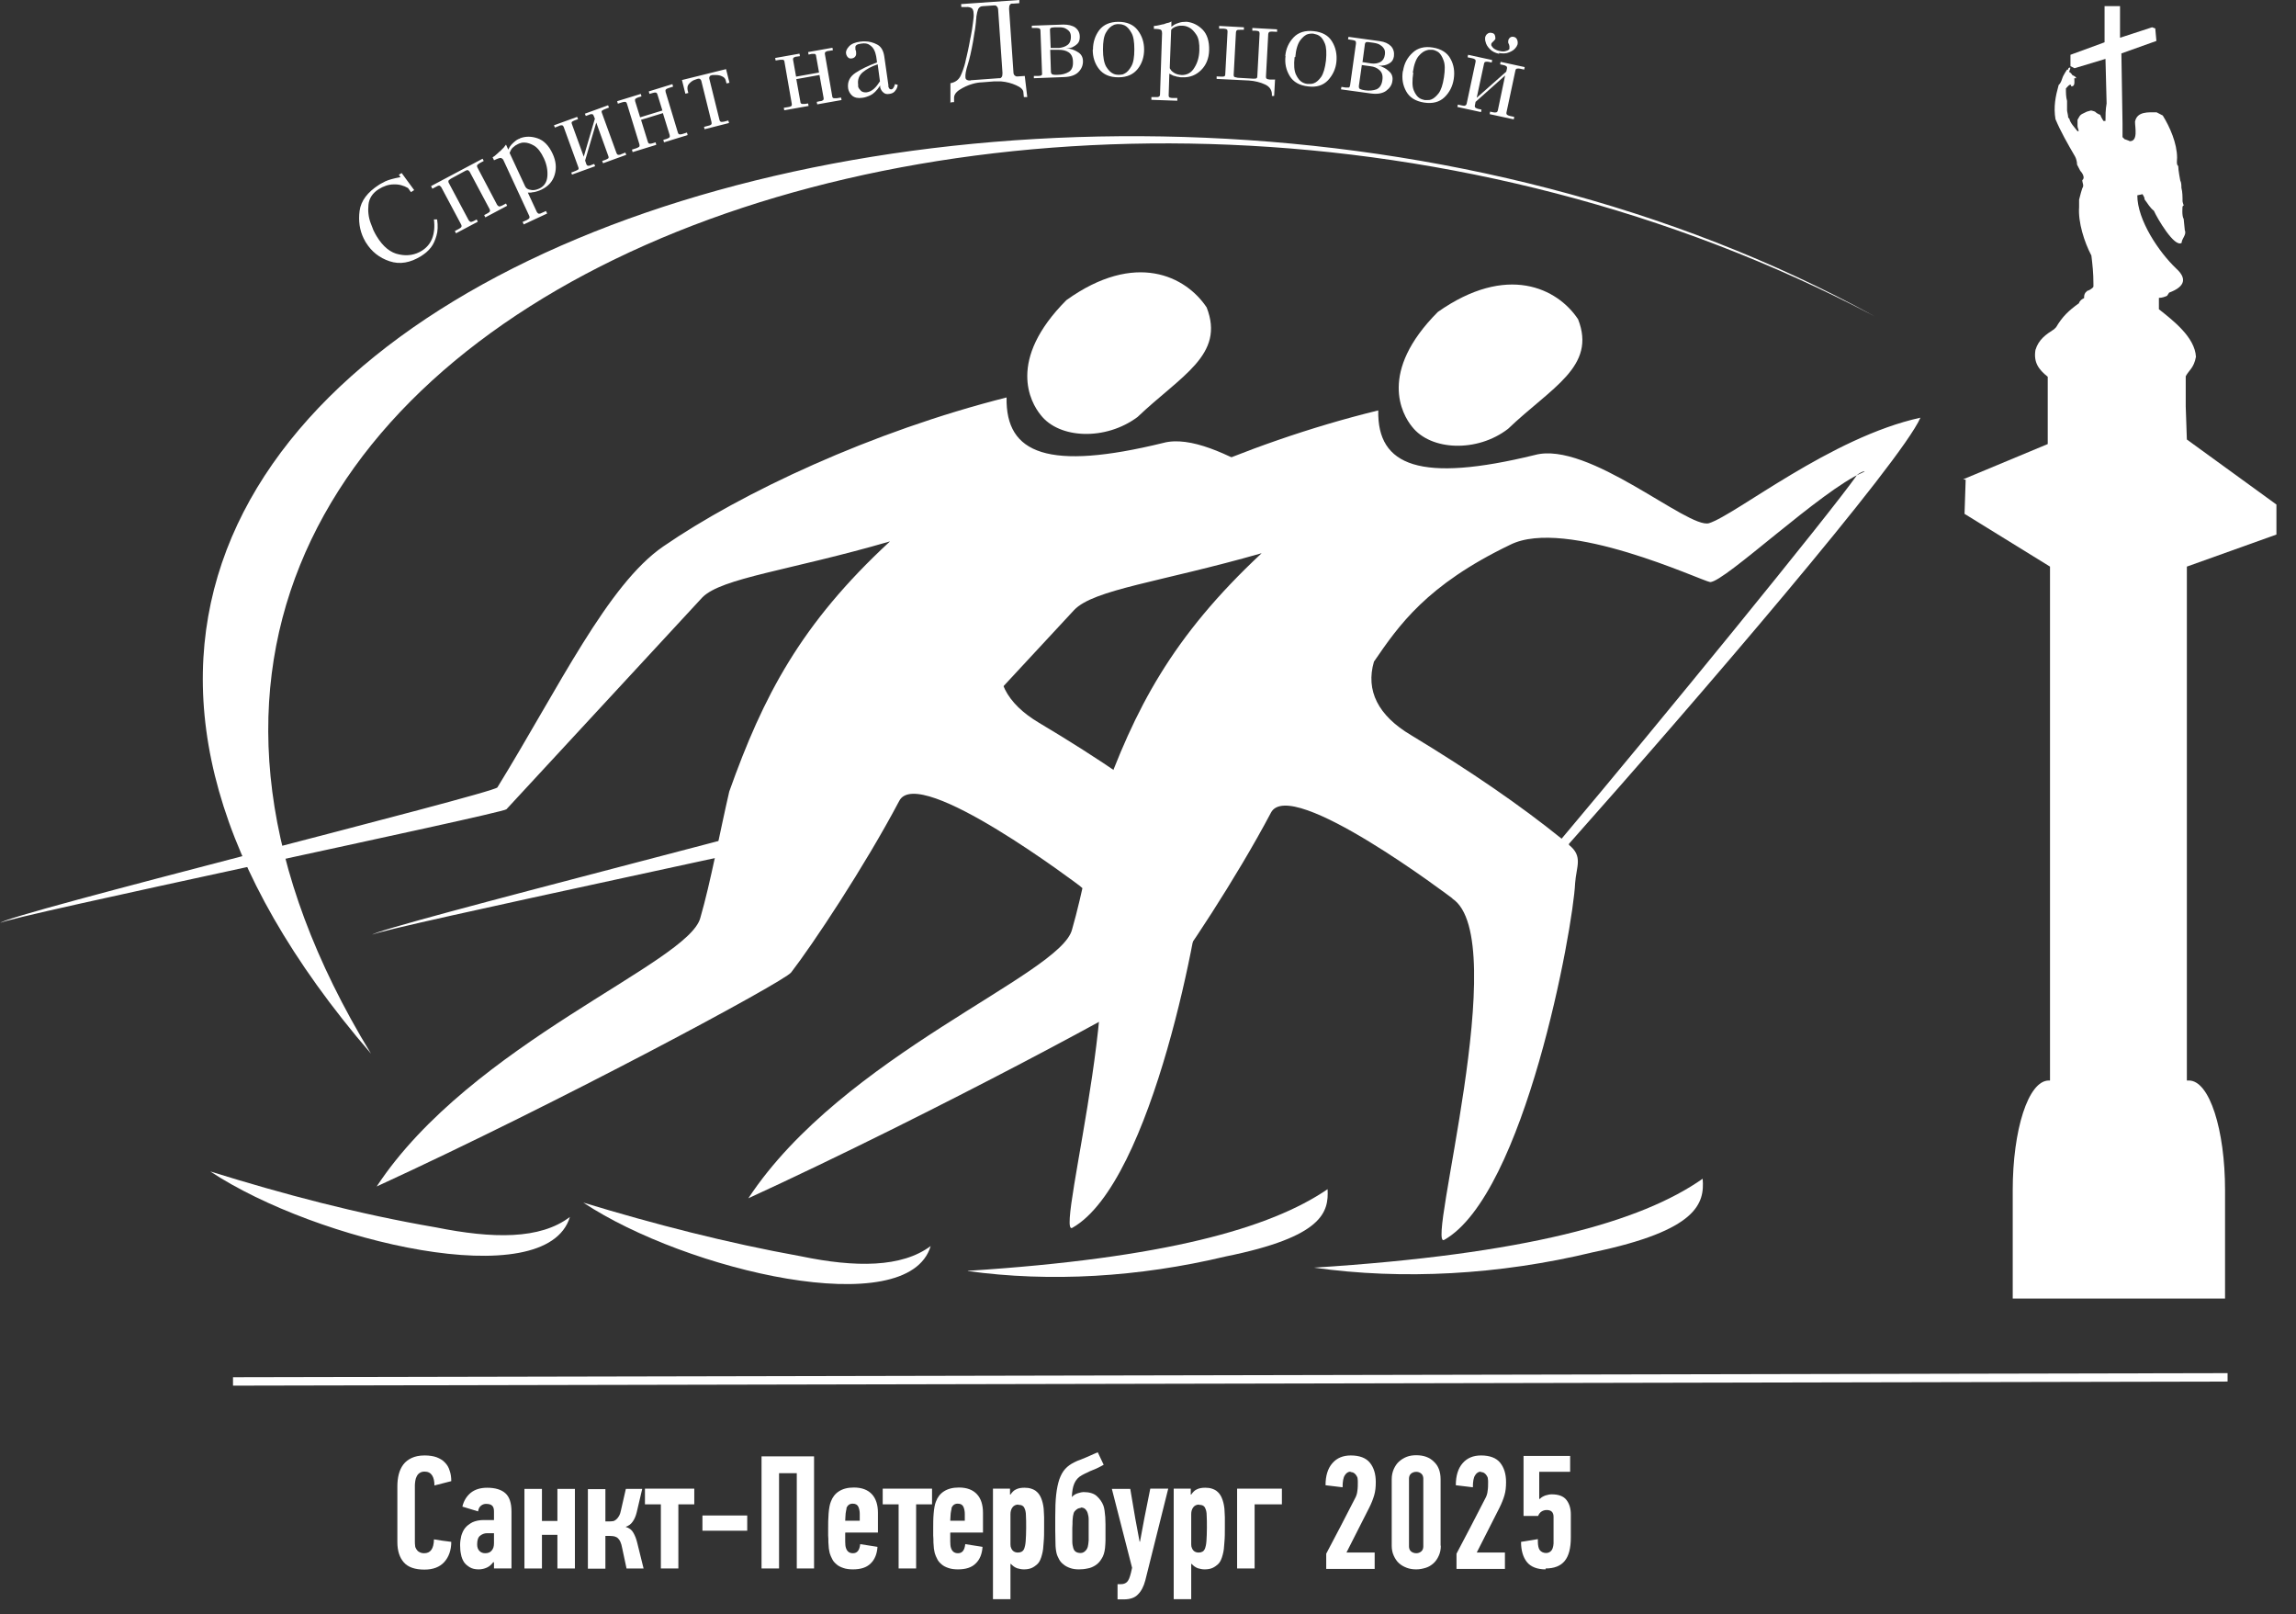
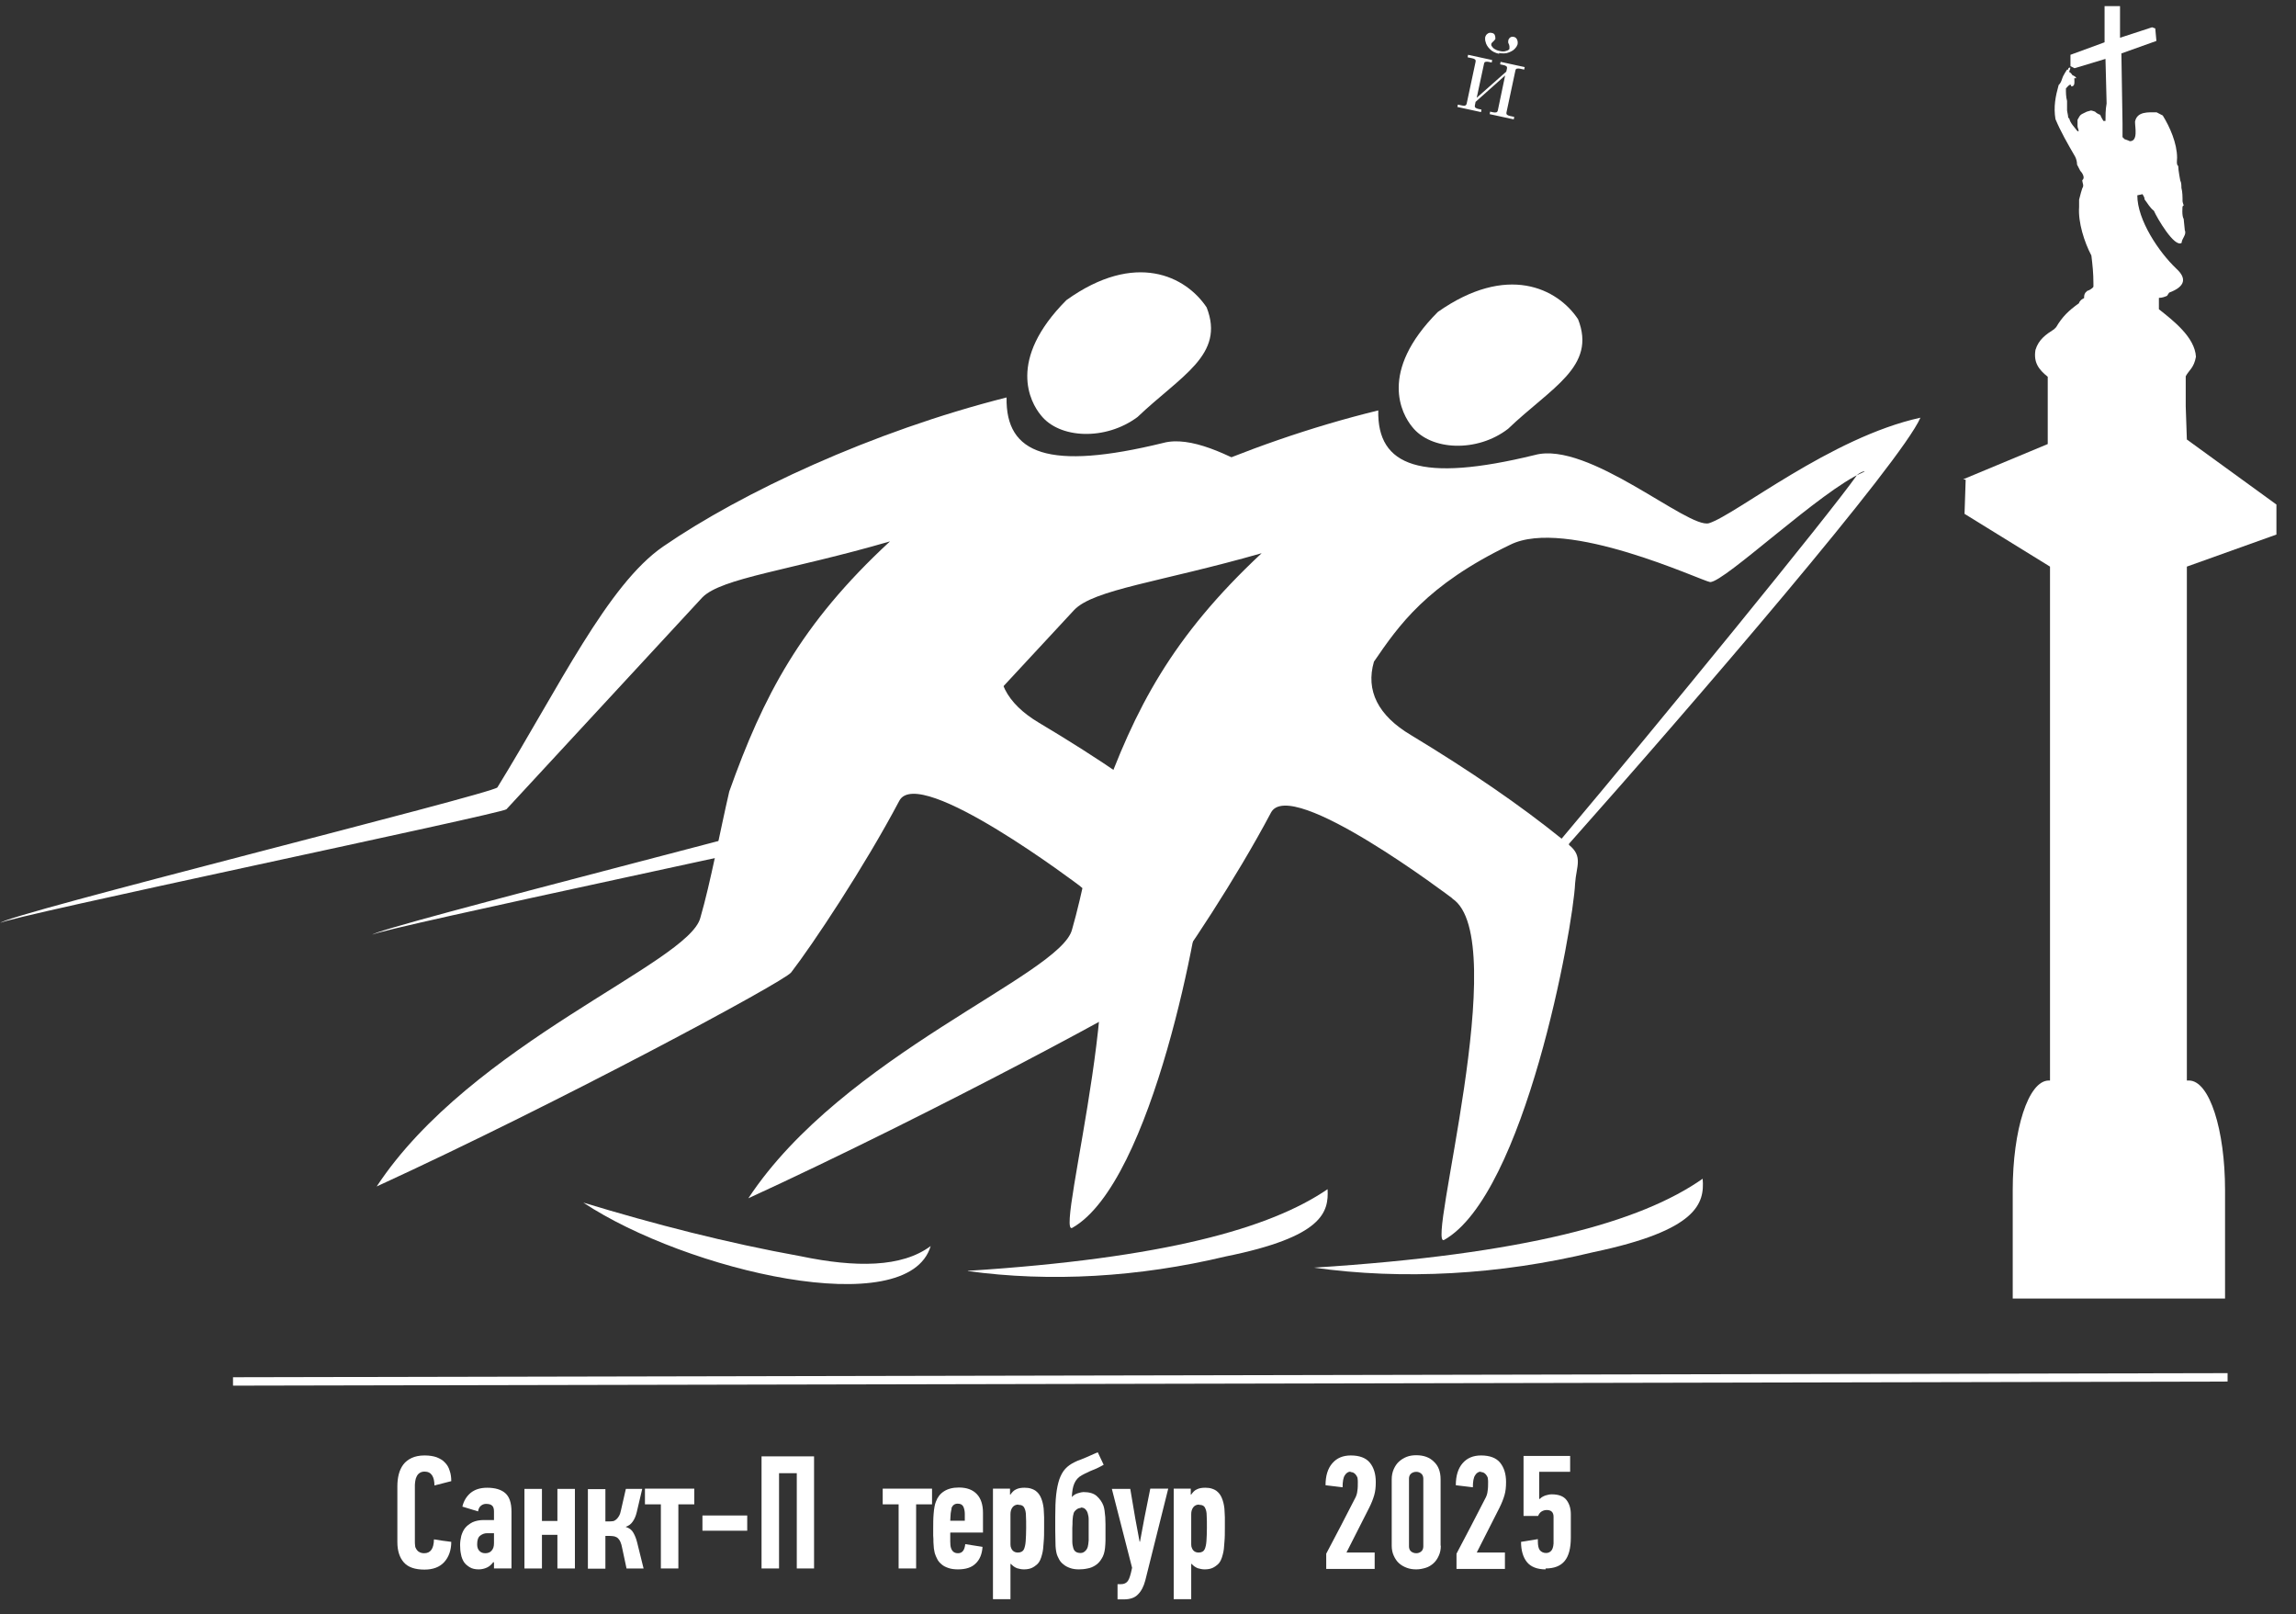
<svg xmlns="http://www.w3.org/2000/svg" width="101" height="71" viewBox="0 0 101 71" fill="none">
  <rect x="0" y="0" width="101" height="71" fill="#333333" stroke="none" />
  <g clip-path="url(#clip0_6068_1527)">
    <path fill-rule="evenodd" clip-rule="evenodd" d="M52.33 36.34C50.559 34.88 48.38 33.38 45.709 31.79C44.26 30.93 43.709 29.83 44.08 28.56C45.169 26.97 46.389 25.19 50.069 23.38C52.52 22.2 58.499 25.02 58.87 25.02C59.499 25.07 60.459 23.43 62.23 22.66C62.55 22.52 63.139 22.93 62.999 23.07C61.819 24.75 56.52 31.39 52.34 36.35M47.529 38.99C50.2 40.76 46.349 54.45 47.169 54C50.709 52 52.84 40.31 52.929 38.31C52.98 37.58 53.289 37.13 52.66 36.58C58.279 30.21 63.809 24.12 64.629 22.21C60.69 23.07 60.01 22.12 58.83 22.48C57.919 22.75 53.529 18.84 51.169 19.48C46.139 20.71 44.23 19.98 44.279 17.48C38.34 18.98 32.63 21.66 29.18 24.03C26.73 25.71 24.599 30.21 21.88 34.63C21.7 34.9 0.07 40.27 0.02 40.59C0.16 40.36 22.149 35.77 22.279 35.59L30.899 26.27C31.759 25.41 34.749 25.09 39.15 23.81C35.209 27.45 33.569 30.63 32.08 34.81C31.669 36.58 31.259 38.81 30.809 40.36C30.309 42.36 20.739 45.86 16.57 52.18C24.689 48.45 34.48 43.18 34.8 42.77C35.749 41.54 38.02 38.13 39.559 35.22C40.419 33.58 47.539 38.99 47.539 38.99M46.91 13.2C49.95 11.02 52.169 12.15 53.08 13.52C53.9 15.61 51.95 16.52 50.039 18.34C48.63 19.39 46.59 19.3 45.779 18.25C45.33 17.7 44.279 15.84 46.91 13.2Z" fill="white" />
-     <path fill-rule="evenodd" clip-rule="evenodd" d="M16.32 46.34C-3.54 13.78 46.34 -5.14 82.48 13.92C46.52 -5.87 -11.74 13.78 16.32 46.34Z" fill="white" />
    <path fill-rule="evenodd" clip-rule="evenodd" d="M68.689 36.88C66.879 35.42 64.699 33.92 62.069 32.33C60.619 31.47 60.069 30.37 60.439 29.1C61.529 27.51 62.749 25.73 66.429 23.96C68.879 22.73 74.859 25.55 75.229 25.6C75.869 25.6 80.129 21.55 81.939 20.78C82.209 20.64 81.759 20.78 81.669 20.92C80.489 22.6 72.869 31.93 68.699 36.88M63.889 39.52C66.559 41.29 62.709 54.98 63.529 54.53C67.069 52.53 69.199 40.84 69.289 38.84C69.339 38.11 69.649 37.66 69.019 37.16V37.11C74.639 30.79 83.619 20.33 84.479 18.37C80.539 19.23 76.359 22.64 75.179 23.01C74.269 23.28 69.869 19.37 67.519 20.01C62.489 21.24 60.579 20.51 60.629 18.05C54.639 19.51 48.979 22.19 45.529 24.55C43.079 26.23 40.899 30.73 38.229 35.15C38.049 35.42 16.419 40.83 16.379 41.11C16.519 40.88 38.509 36.29 38.639 36.11L47.249 26.83C48.109 25.92 51.059 25.6 55.499 24.33C51.559 28.01 49.919 31.15 48.429 35.33C48.019 37.1 47.609 39.33 47.159 40.88C46.659 42.88 37.089 46.38 32.919 52.7C41.039 48.97 50.829 43.7 51.149 43.29C52.099 42.06 54.369 38.65 55.909 35.74C56.769 34.1 63.889 39.51 63.889 39.51M63.249 13.72C66.289 11.58 68.509 12.67 69.419 14.04C70.239 16.13 68.239 17.04 66.339 18.86C64.979 19.91 62.939 19.82 62.119 18.77C61.669 18.22 60.619 16.36 63.249 13.72Z" fill="white" />
    <path fill-rule="evenodd" clip-rule="evenodd" d="M97.99 60.76L10.25 60.94V60.57L97.99 60.39V60.76Z" fill="white" />
    <path fill-rule="evenodd" clip-rule="evenodd" d="M57.809 55.75C67.109 55.16 72.179 53.75 74.899 51.84C74.989 52.93 74.669 54.11 70.089 55.07C65.959 56.07 61.699 56.3 57.799 55.75" fill="white" />
    <path fill-rule="evenodd" clip-rule="evenodd" d="M25.66 52.89C30.19 55.89 39.94 58.17 40.94 54.8C39.67 55.75 37.63 55.75 35.23 55.25C31.96 54.66 28.79 53.84 25.66 52.89Z" fill="white" />
-     <path fill-rule="evenodd" clip-rule="evenodd" d="M9.25 51.52C13.92 54.609 24.03 56.98 25.07 53.52C23.76 54.52 21.67 54.48 19.18 53.98C15.73 53.389 12.47 52.52 9.25 51.52Z" fill="white" />
    <path fill-rule="evenodd" clip-rule="evenodd" d="M42.58 55.89C51.2 55.34 55.87 54.03 58.4 52.3C58.45 53.3 58.22 54.39 53.91 55.26C50.1 56.17 46.2 56.4 42.57 55.9" fill="white" />
    <path fill-rule="evenodd" clip-rule="evenodd" d="M86.469 21.099L86.419 22.599L90.179 24.919V47.52H90.129C89.219 47.52 88.539 49.7 88.539 52.34V57.109H97.879V52.34C97.879 49.7 97.199 47.52 96.289 47.52H96.199V24.919L100.139 23.509V22.189L96.199 19.329L96.149 17.869V16.549C96.289 16.279 96.509 16.189 96.599 15.69C96.549 14.829 95.599 14.1 94.969 13.6V13.1C95.109 13.1 95.239 13.05 95.329 13.009L95.419 12.87C96.149 12.6 96.189 12.229 95.739 11.819C94.969 11.089 94.019 9.68 94.019 8.59L94.249 8.54C94.299 8.63 94.339 8.68 94.339 8.77C94.479 8.95 94.569 9.13 94.749 9.27C94.889 9.59 95.659 10.909 95.969 10.68C95.969 10.499 96.199 10.319 96.109 10.13C96.076 9.823 96.059 9.656 96.059 9.63C95.969 9.49 96.009 9.08 96.009 9.08L96.059 9.03C96.059 9.03 96.009 8.89 96.009 8.85C96.009 8.67 96.009 8.44 95.959 8.26C95.959 8.17 95.959 8.03 95.909 7.94C95.909 7.94 95.819 7.48 95.819 7.3C95.729 7.25 95.769 7.03 95.769 6.94C95.769 6.3 95.449 5.58 95.139 5.08C95.049 5.03 94.959 4.99 94.869 4.94C94.509 4.94 94.009 4.89 93.919 5.35C93.919 5.62 94.059 6.21 93.689 6.21C93.599 6.16 93.549 6.16 93.459 6.12L93.369 6.03V5.44L93.319 2.35L94.859 1.8L94.809 1.25L94.669 1.2L93.259 1.66V0.27H92.579V1.86L91.079 2.41V2.91L91.259 3L92.619 2.59L92.669 4.55C92.619 4.82 92.619 5.1 92.619 5.32H92.529C92.479 5.23 92.439 5.18 92.389 5.05C92.296 5.016 92.219 4.97 92.159 4.91C92.159 4.91 92.019 4.86 91.979 4.86C91.979 4.86 91.919 4.876 91.799 4.91C91.529 5.05 91.529 5 91.389 5.27V5.54C91.389 5.63 91.439 5.68 91.439 5.77H91.389C91.249 5.59 91.069 5.41 91.029 5.22L90.979 5.17C90.979 5.08 90.929 4.9 90.929 4.85V4.44C90.879 4.26 90.879 4.08 90.879 3.89C90.929 3.84 91.059 3.66 91.109 3.75V3.8C91.289 3.8 91.249 3.62 91.249 3.44H91.339C91.289 3.35 91.249 3.35 91.159 3.3C91.126 3.24 91.079 3.193 91.019 3.16L91.069 3.02V2.97C90.979 2.97 90.979 3.02 90.979 3.06H90.929L90.839 3.2L90.789 3.29C90.699 3.43 90.699 3.61 90.559 3.74C90.419 4.24 90.329 4.7 90.419 5.24C90.649 5.79 90.959 6.33 91.279 6.88C91.329 6.97 91.369 7.11 91.369 7.24C91.419 7.33 91.459 7.42 91.509 7.51C91.599 7.6 91.739 7.83 91.599 7.92C91.599 8.06 91.689 8.15 91.599 8.28C91.566 8.373 91.519 8.54 91.459 8.78V9.1C91.409 9.78 91.689 10.649 91.999 11.239C92.049 11.649 92.089 12.009 92.089 12.47V12.61C92.039 12.7 91.859 12.79 91.819 12.79L91.729 12.88C91.679 12.97 91.679 13.02 91.679 13.11C91.589 13.159 91.499 13.2 91.449 13.339C90.999 13.659 90.719 13.93 90.449 14.389L90.359 14.479C89.999 14.71 89.679 14.93 89.539 15.389C89.449 15.94 89.679 16.25 90.079 16.57V19.529L86.359 21.079L86.469 21.099Z" fill="white" />
-     <path fill-rule="evenodd" clip-rule="evenodd" d="M62.169 3.2C62.119 3.54 62.119 3.8 62.189 3.97C62.259 4.14 62.349 4.26 62.449 4.32C62.489 4.34 62.519 4.36 62.559 4.37C62.599 4.38 62.629 4.39 62.669 4.4C62.709 4.4 62.749 4.4 62.799 4.4C62.849 4.4 62.899 4.4 62.949 4.38C63.059 4.34 63.169 4.25 63.279 4.11C63.389 3.97 63.469 3.73 63.519 3.4C63.569 3.07 63.569 2.82 63.499 2.65C63.439 2.48 63.359 2.36 63.269 2.29C63.219 2.26 63.179 2.24 63.129 2.22C63.089 2.2 63.039 2.19 63.009 2.19C62.979 2.19 62.939 2.19 62.899 2.19C62.859 2.19 62.819 2.19 62.769 2.21C62.649 2.24 62.529 2.32 62.409 2.46C62.289 2.6 62.199 2.84 62.149 3.19M61.719 3.12C61.769 2.79 61.909 2.53 62.139 2.32C62.359 2.11 62.659 2.03 63.029 2.09C63.399 2.15 63.669 2.32 63.809 2.59C63.959 2.86 63.999 3.16 63.949 3.48C63.899 3.8 63.759 4.07 63.539 4.28C63.319 4.49 63.019 4.57 62.639 4.51C62.269 4.45 62.009 4.29 61.859 4.02C61.709 3.75 61.659 3.46 61.709 3.13M59.929 2.73L60.319 2.79C60.469 2.81 60.599 2.79 60.719 2.73C60.829 2.67 60.899 2.56 60.919 2.41C60.939 2.28 60.919 2.18 60.859 2.11C60.809 2.04 60.739 1.99 60.669 1.95C60.619 1.93 60.569 1.91 60.519 1.9C60.469 1.89 60.429 1.88 60.409 1.88C60.299 1.86 60.219 1.86 60.189 1.85C60.149 1.85 60.129 1.85 60.109 1.85C60.079 1.86 60.069 1.87 60.059 1.89C60.059 1.91 60.039 1.92 60.039 1.94C60.039 1.94 60.039 1.94 60.039 1.95C60.039 1.95 60.039 1.95 60.039 1.96L59.939 2.71L59.929 2.73ZM59.909 2.84L59.779 3.76C59.769 3.84 59.779 3.9 59.839 3.92C59.889 3.94 59.959 3.96 60.039 3.97C60.239 4 60.409 3.98 60.549 3.93C60.689 3.87 60.779 3.74 60.809 3.53C60.839 3.33 60.799 3.19 60.689 3.09C60.589 2.99 60.449 2.93 60.269 2.91L59.899 2.86L59.909 2.84ZM58.989 3.93L59.009 3.82L59.199 3.85C59.259 3.85 59.299 3.85 59.329 3.85C59.359 3.85 59.379 3.81 59.389 3.76L59.649 1.91C59.649 1.86 59.649 1.82 59.619 1.8C59.589 1.78 59.549 1.77 59.489 1.76L59.299 1.73L59.319 1.62L60.699 1.81C60.909 1.84 61.069 1.91 61.189 2.03C61.299 2.15 61.339 2.3 61.319 2.47C61.299 2.6 61.249 2.69 61.169 2.75C61.089 2.81 60.999 2.85 60.909 2.87C60.859 2.87 60.809 2.89 60.759 2.89C60.709 2.89 60.669 2.89 60.629 2.89C60.659 2.89 60.689 2.91 60.719 2.91C60.749 2.91 60.779 2.93 60.799 2.94C60.929 2.99 61.039 3.07 61.139 3.17C61.239 3.27 61.279 3.41 61.249 3.57C61.229 3.74 61.129 3.88 60.969 4C60.809 4.11 60.589 4.15 60.299 4.11L58.989 3.93ZM56.949 2.51C56.909 2.85 56.929 3.11 57.009 3.28C57.089 3.45 57.179 3.56 57.289 3.62C57.329 3.64 57.369 3.66 57.409 3.67C57.449 3.68 57.489 3.69 57.519 3.69C57.559 3.69 57.599 3.69 57.649 3.69C57.699 3.69 57.749 3.68 57.799 3.66C57.909 3.62 58.019 3.52 58.119 3.38C58.219 3.23 58.289 2.99 58.329 2.66C58.359 2.33 58.349 2.08 58.279 1.91C58.209 1.74 58.129 1.63 58.029 1.57C57.979 1.54 57.939 1.52 57.889 1.51C57.839 1.5 57.799 1.49 57.769 1.48C57.739 1.48 57.699 1.48 57.659 1.48C57.619 1.48 57.579 1.49 57.539 1.5C57.419 1.53 57.309 1.63 57.199 1.77C57.089 1.92 57.009 2.16 56.979 2.51M56.539 2.46C56.569 2.13 56.699 1.86 56.909 1.64C57.119 1.42 57.419 1.33 57.789 1.37C58.169 1.41 58.439 1.56 58.599 1.83C58.759 2.09 58.819 2.39 58.789 2.71C58.759 3.03 58.629 3.3 58.419 3.53C58.209 3.75 57.919 3.85 57.539 3.8C57.169 3.76 56.899 3.61 56.739 3.35C56.579 3.09 56.509 2.8 56.549 2.47M56.089 3.49L56.049 4.22H55.949C55.969 3.99 55.869 3.82 55.659 3.72C55.449 3.62 55.209 3.56 54.939 3.54L53.519 3.47V3.36L53.719 3.37C53.779 3.37 53.819 3.37 53.849 3.36C53.879 3.35 53.899 3.32 53.899 3.26L53.999 1.39C53.999 1.34 53.989 1.3 53.959 1.29C53.929 1.27 53.879 1.27 53.829 1.26H53.629V1.14L54.719 1.2V1.31H54.559C54.509 1.31 54.459 1.31 54.429 1.32C54.399 1.33 54.379 1.36 54.369 1.42L54.269 3.29C54.269 3.34 54.279 3.38 54.319 3.39C54.349 3.4 54.399 3.41 54.449 3.42L55.129 3.46C55.189 3.46 55.229 3.46 55.259 3.45C55.289 3.44 55.309 3.41 55.309 3.35L55.409 1.48C55.409 1.43 55.399 1.39 55.369 1.38C55.339 1.36 55.299 1.36 55.239 1.35H55.089V1.23L56.179 1.29V1.4L55.979 1.39C55.929 1.39 55.879 1.39 55.849 1.4C55.819 1.41 55.799 1.44 55.789 1.5L55.689 3.37C55.689 3.42 55.699 3.46 55.739 3.47C55.769 3.49 55.819 3.49 55.869 3.5H56.069L56.089 3.49ZM51.519 1.32L51.459 2.93C51.459 2.93 51.459 2.97 51.459 2.99C51.459 3.01 51.469 3.03 51.489 3.05C51.519 3.11 51.579 3.16 51.659 3.21C51.739 3.26 51.849 3.29 51.989 3.3C52.219 3.3 52.409 3.2 52.539 2.98C52.679 2.76 52.749 2.51 52.759 2.22C52.769 1.91 52.729 1.68 52.629 1.53C52.529 1.38 52.429 1.27 52.309 1.21C52.259 1.18 52.209 1.17 52.159 1.15C52.109 1.14 52.059 1.13 52.019 1.13C51.979 1.13 51.939 1.13 51.899 1.13C51.849 1.13 51.809 1.15 51.759 1.16C51.719 1.17 51.679 1.19 51.639 1.21C51.599 1.23 51.559 1.26 51.529 1.3M50.759 1.27V1.14C50.849 1.14 50.919 1.12 50.979 1.11C51.039 1.1 51.089 1.08 51.149 1.07C51.169 1.07 51.179 1.07 51.199 1.06C51.219 1.06 51.229 1.06 51.249 1.04C51.269 1.04 51.299 1.03 51.309 1.02C51.329 1.02 51.349 1.01 51.359 1.01C51.369 1.01 51.389 1 51.399 1C51.409 1 51.419 1 51.429 0.99C51.449 0.99 51.459 0.98 51.479 0.97C51.499 0.97 51.509 0.95 51.529 0.94V1.18C51.529 1.18 51.559 1.15 51.579 1.14C51.599 1.13 51.629 1.11 51.649 1.09C51.709 1.06 51.789 1.02 51.869 1C51.959 0.97 52.049 0.96 52.149 0.96C52.159 0.96 52.169 0.96 52.179 0.96C52.189 0.96 52.199 0.96 52.219 0.96C52.469 0.99 52.699 1.1 52.899 1.3C53.099 1.5 53.199 1.81 53.189 2.21C53.179 2.57 53.059 2.86 52.839 3.08C52.619 3.3 52.349 3.41 52.029 3.4C51.959 3.4 51.899 3.4 51.839 3.38C51.779 3.38 51.729 3.36 51.669 3.34C51.629 3.34 51.599 3.32 51.559 3.3C51.519 3.28 51.479 3.26 51.439 3.24L51.409 4.19C51.409 4.24 51.419 4.27 51.459 4.29C51.489 4.3 51.539 4.31 51.589 4.31H51.789V4.43L50.649 4.39V4.27H50.849C50.909 4.27 50.949 4.27 50.979 4.25C51.009 4.24 51.029 4.2 51.029 4.15L51.119 1.46C51.119 1.4 51.109 1.36 51.079 1.32C51.049 1.29 50.939 1.27 50.749 1.27M48.519 2.17C48.519 2.52 48.569 2.77 48.659 2.93C48.759 3.09 48.859 3.19 48.969 3.24C49.009 3.26 49.049 3.27 49.089 3.28C49.129 3.28 49.169 3.29 49.199 3.29C49.239 3.29 49.279 3.29 49.329 3.28C49.379 3.28 49.429 3.26 49.479 3.23C49.579 3.18 49.679 3.07 49.769 2.91C49.859 2.75 49.899 2.51 49.899 2.17C49.899 1.83 49.859 1.59 49.769 1.44C49.679 1.28 49.589 1.18 49.479 1.12C49.429 1.1 49.379 1.08 49.329 1.07C49.279 1.07 49.239 1.06 49.199 1.06C49.169 1.06 49.129 1.06 49.089 1.07C49.049 1.07 49.009 1.09 48.969 1.11C48.859 1.16 48.749 1.26 48.659 1.42C48.559 1.58 48.519 1.83 48.519 2.18M48.079 2.18C48.079 1.85 48.179 1.56 48.359 1.32C48.549 1.08 48.829 0.96 49.199 0.96C49.569 0.96 49.859 1.08 50.049 1.33C50.239 1.58 50.329 1.86 50.329 2.18C50.329 2.5 50.239 2.79 50.049 3.03C49.859 3.27 49.579 3.4 49.199 3.4C48.819 3.4 48.539 3.28 48.349 3.04C48.159 2.8 48.069 2.51 48.069 2.19M46.199 2.11H46.589C46.739 2.09 46.869 2.05 46.969 1.97C47.069 1.89 47.109 1.77 47.109 1.62C47.109 1.49 47.069 1.4 46.999 1.34C46.929 1.28 46.859 1.24 46.789 1.22C46.739 1.21 46.679 1.2 46.639 1.2C46.589 1.2 46.549 1.2 46.529 1.2C46.419 1.2 46.339 1.2 46.309 1.21C46.269 1.21 46.249 1.22 46.229 1.23C46.209 1.24 46.189 1.26 46.189 1.28C46.189 1.3 46.189 1.31 46.189 1.33C46.189 1.33 46.189 1.33 46.189 1.34C46.189 1.34 46.189 1.34 46.189 1.35L46.219 2.11H46.199ZM46.199 2.22L46.229 3.14C46.229 3.22 46.259 3.27 46.319 3.28C46.379 3.29 46.439 3.3 46.519 3.29C46.719 3.29 46.889 3.24 47.019 3.16C47.149 3.08 47.209 2.93 47.199 2.72C47.199 2.52 47.129 2.38 47.009 2.3C46.889 2.22 46.739 2.19 46.569 2.19H46.199V2.22ZM45.479 3.45V3.34H45.669C45.729 3.34 45.769 3.33 45.799 3.32C45.829 3.31 45.849 3.27 45.839 3.22L45.769 1.35C45.769 1.3 45.749 1.26 45.719 1.25C45.689 1.24 45.639 1.23 45.589 1.23H45.389V1.13L46.779 1.08C46.989 1.08 47.169 1.12 47.299 1.21C47.429 1.31 47.499 1.44 47.499 1.62C47.499 1.75 47.469 1.85 47.399 1.92C47.329 1.99 47.249 2.04 47.169 2.08C47.119 2.1 47.069 2.11 47.019 2.12C46.969 2.13 46.929 2.14 46.899 2.14C46.929 2.14 46.959 2.14 46.989 2.14C47.019 2.14 47.049 2.14 47.079 2.15C47.219 2.18 47.339 2.24 47.459 2.32C47.579 2.41 47.639 2.53 47.639 2.7C47.639 2.87 47.579 3.03 47.439 3.17C47.299 3.31 47.089 3.38 46.799 3.39L45.479 3.44V3.45ZM42.699 3.53L43.929 3.44C43.929 3.44 43.949 3.44 43.959 3.44C43.969 3.44 43.979 3.44 43.989 3.44C44.019 3.44 44.049 3.41 44.069 3.38C44.089 3.35 44.099 3.29 44.099 3.21L43.909 0.45C43.909 0.38 43.889 0.32 43.859 0.29C43.829 0.26 43.809 0.24 43.779 0.24C43.769 0.24 43.759 0.24 43.739 0.24C43.729 0.24 43.709 0.24 43.699 0.24L43.249 0.27C43.139 0.27 43.069 0.32 43.029 0.4C42.999 0.48 42.969 0.59 42.949 0.74C42.949 0.78 42.949 0.82 42.939 0.86C42.939 0.9 42.929 0.95 42.929 0.99C42.909 1.14 42.899 1.29 42.869 1.42C42.849 1.55 42.829 1.68 42.809 1.8C42.729 2.25 42.649 2.6 42.569 2.85C42.489 3.1 42.459 3.28 42.469 3.39C42.469 3.45 42.489 3.49 42.529 3.51C42.559 3.53 42.599 3.54 42.649 3.54H42.669C42.679 3.54 42.689 3.54 42.699 3.54M41.809 4.54V3.66C42.019 3.62 42.159 3.52 42.249 3.35C42.329 3.18 42.409 2.97 42.469 2.72C42.469 2.69 42.479 2.66 42.489 2.63C42.489 2.6 42.499 2.57 42.509 2.54C42.529 2.45 42.549 2.35 42.579 2.23C42.609 2.11 42.629 1.97 42.659 1.83C42.659 1.8 42.669 1.77 42.679 1.73C42.679 1.7 42.689 1.66 42.699 1.63C42.739 1.41 42.779 1.21 42.799 1.01C42.829 0.82 42.839 0.68 42.829 0.6C42.829 0.47 42.789 0.38 42.729 0.35C42.669 0.32 42.589 0.3 42.499 0.31H42.289L42.279 0.18L44.839 0V0.14L44.559 0.16C44.549 0.16 44.539 0.16 44.529 0.16C44.529 0.16 44.509 0.16 44.499 0.16C44.469 0.16 44.439 0.19 44.419 0.22C44.399 0.25 44.389 0.31 44.389 0.39L44.579 3.15C44.579 3.23 44.599 3.29 44.629 3.31C44.659 3.34 44.689 3.36 44.719 3.36C44.729 3.36 44.749 3.36 44.759 3.36C44.769 3.36 44.779 3.36 44.789 3.36L45.079 3.34L45.189 4.27H45.039L45.019 4.07C45.019 3.95 44.909 3.84 44.699 3.75C44.499 3.66 44.279 3.6 44.039 3.58C43.989 3.58 43.929 3.58 43.879 3.58C43.819 3.58 43.769 3.58 43.719 3.58L43.209 3.62C43.139 3.62 43.069 3.63 42.999 3.64C42.929 3.65 42.849 3.67 42.779 3.69C42.569 3.75 42.379 3.84 42.209 3.95C42.039 4.06 41.959 4.19 41.969 4.33V4.49L41.829 4.5L41.809 4.54ZM38.709 3.58L38.609 2.83C38.329 2.92 38.119 3.04 37.949 3.18C37.789 3.32 37.719 3.5 37.749 3.72C37.749 3.73 37.749 3.75 37.749 3.76C37.749 3.77 37.749 3.79 37.749 3.81C37.769 3.88 37.819 3.94 37.879 4C37.939 4.05 38.019 4.07 38.129 4.06C38.249 4.04 38.349 3.99 38.449 3.9C38.549 3.81 38.629 3.7 38.699 3.59M38.579 2.73L38.549 2.52C38.549 2.52 38.539 2.44 38.519 2.38C38.509 2.33 38.489 2.27 38.459 2.21C38.419 2.12 38.349 2.04 38.259 1.98C38.169 1.91 38.039 1.89 37.869 1.92C37.789 1.93 37.719 1.95 37.679 1.98C37.639 2.01 37.619 2.05 37.629 2.1V2.12C37.629 2.12 37.629 2.13 37.629 2.14C37.629 2.14 37.629 2.15 37.629 2.16C37.629 2.16 37.629 2.17 37.629 2.18C37.629 2.19 37.639 2.21 37.649 2.23C37.659 2.25 37.659 2.27 37.659 2.3C37.669 2.38 37.659 2.44 37.619 2.49C37.579 2.54 37.529 2.56 37.469 2.57C37.399 2.58 37.349 2.57 37.299 2.52C37.259 2.48 37.229 2.42 37.219 2.36C37.199 2.25 37.249 2.15 37.349 2.04C37.449 1.93 37.619 1.86 37.849 1.83C37.879 1.83 37.919 1.83 37.949 1.82C37.979 1.82 38.019 1.82 38.049 1.82C38.239 1.82 38.419 1.87 38.589 1.96C38.759 2.05 38.859 2.22 38.899 2.48L39.079 3.74C39.079 3.74 39.079 3.75 39.079 3.76C39.079 3.76 39.079 3.78 39.079 3.79C39.079 3.83 39.099 3.86 39.119 3.89C39.139 3.92 39.159 3.93 39.199 3.93C39.239 3.93 39.269 3.91 39.289 3.88C39.309 3.85 39.329 3.82 39.339 3.79C39.339 3.78 39.349 3.76 39.359 3.74C39.359 3.72 39.359 3.71 39.369 3.7L39.489 3.73C39.489 3.73 39.489 3.77 39.479 3.79C39.479 3.81 39.469 3.83 39.459 3.86C39.439 3.92 39.399 3.97 39.349 4.03C39.299 4.08 39.219 4.12 39.119 4.13C39.009 4.15 38.919 4.13 38.849 4.06C38.779 4 38.739 3.92 38.719 3.84C38.719 3.83 38.719 3.82 38.719 3.81V3.79C38.719 3.79 38.719 3.79 38.719 3.78C38.719 3.78 38.719 3.78 38.719 3.77C38.719 3.77 38.719 3.77 38.719 3.76C38.569 3.99 38.419 4.13 38.289 4.19C38.159 4.25 38.039 4.29 37.939 4.3C37.749 4.33 37.599 4.3 37.489 4.21C37.389 4.12 37.329 4.01 37.309 3.89C37.269 3.6 37.379 3.37 37.639 3.2C37.899 3.03 38.199 2.89 38.519 2.77C38.519 2.77 38.539 2.77 38.539 2.76C38.539 2.76 38.549 2.76 38.559 2.76M36.039 3.3L35.029 3.48L35.209 4.48C35.209 4.53 35.239 4.56 35.279 4.57C35.309 4.57 35.359 4.57 35.409 4.57L35.549 4.55L35.569 4.66L34.499 4.85L34.479 4.74L34.669 4.71C34.729 4.7 34.769 4.69 34.799 4.67C34.829 4.65 34.839 4.62 34.829 4.56L34.509 2.72C34.509 2.67 34.479 2.64 34.449 2.63C34.419 2.63 34.369 2.63 34.309 2.63L34.119 2.66L34.099 2.55L35.169 2.36L35.189 2.47L35.049 2.49C34.999 2.49 34.959 2.51 34.919 2.53C34.889 2.55 34.879 2.59 34.889 2.64L35.019 3.37L36.029 3.19L35.899 2.46C35.899 2.41 35.869 2.38 35.839 2.37C35.809 2.37 35.759 2.37 35.709 2.37L35.569 2.4L35.549 2.29L36.619 2.1L36.639 2.21L36.449 2.24C36.399 2.24 36.359 2.26 36.319 2.28C36.289 2.3 36.279 2.34 36.289 2.39L36.609 4.23C36.609 4.28 36.639 4.31 36.679 4.32C36.719 4.32 36.759 4.32 36.809 4.32L36.999 4.29L37.019 4.4L35.949 4.59L35.929 4.48L36.069 4.45C36.129 4.45 36.169 4.43 36.199 4.41C36.229 4.39 36.239 4.36 36.229 4.3L36.049 3.3H36.039ZM30.999 5.69L30.969 5.58L31.159 5.53C31.219 5.52 31.259 5.5 31.279 5.48C31.309 5.46 31.309 5.42 31.299 5.37L30.849 3.55C30.849 3.55 30.829 3.5 30.799 3.48C30.779 3.46 30.749 3.46 30.719 3.46C30.689 3.46 30.659 3.48 30.619 3.49C30.579 3.5 30.549 3.52 30.509 3.53C30.429 3.57 30.359 3.63 30.299 3.7C30.239 3.77 30.229 3.86 30.249 3.97L30.279 4.09L30.149 4.12L29.999 3.52L31.939 3.04L32.089 3.64L31.959 3.67L31.929 3.55C31.909 3.46 31.859 3.4 31.769 3.36C31.689 3.32 31.599 3.3 31.509 3.3C31.459 3.3 31.419 3.3 31.379 3.3C31.339 3.3 31.299 3.3 31.279 3.32C31.249 3.32 31.229 3.34 31.219 3.36C31.209 3.38 31.199 3.4 31.199 3.41V3.43V3.45L31.649 5.27C31.659 5.32 31.689 5.35 31.719 5.36C31.759 5.36 31.799 5.36 31.849 5.35L32.039 5.3L32.069 5.41L30.969 5.69H30.999ZM29.179 4.97L28.199 5.27L28.499 6.24C28.519 6.29 28.539 6.32 28.579 6.32C28.619 6.32 28.659 6.32 28.709 6.3L28.839 6.26L28.869 6.37L27.829 6.69L27.799 6.58L27.989 6.52C28.039 6.5 28.089 6.48 28.109 6.46C28.139 6.44 28.139 6.4 28.129 6.35L27.579 4.56C27.559 4.51 27.539 4.48 27.499 4.48C27.469 4.48 27.419 4.48 27.369 4.5L27.179 4.56L27.149 4.45L28.189 4.13L28.219 4.24L28.079 4.28C28.029 4.3 27.989 4.32 27.959 4.34C27.929 4.36 27.929 4.4 27.939 4.45L28.159 5.16L29.139 4.86L28.919 4.15C28.899 4.1 28.879 4.07 28.839 4.07C28.809 4.07 28.759 4.07 28.709 4.09L28.569 4.13L28.539 4.02L29.579 3.7L29.609 3.81L29.419 3.87C29.369 3.89 29.329 3.9 29.299 3.93C29.269 3.95 29.269 3.99 29.279 4.04L29.819 5.83C29.839 5.88 29.859 5.91 29.899 5.91C29.939 5.91 29.979 5.91 30.029 5.89L30.219 5.83L30.249 5.94L29.209 6.26L29.179 6.15L29.319 6.11C29.369 6.09 29.419 6.07 29.439 6.05C29.469 6.03 29.469 5.99 29.459 5.94L29.159 4.97H29.179ZM25.169 7.69L25.129 7.59L25.309 7.52C25.359 7.5 25.399 7.48 25.429 7.46C25.459 7.44 25.459 7.4 25.439 7.35L24.799 5.59C24.779 5.54 24.749 5.51 24.719 5.51C24.689 5.51 24.639 5.51 24.589 5.54L24.409 5.61L24.369 5.51L25.389 5.14L25.429 5.24L25.289 5.29C25.239 5.31 25.199 5.33 25.169 5.35C25.139 5.37 25.139 5.41 25.159 5.46L25.679 6.89L26.169 5.22L26.119 5.1C26.099 5.05 26.079 5.02 26.039 5.02C26.009 5.02 25.959 5.02 25.909 5.05L25.769 5.1L25.729 5L26.749 4.63L26.789 4.73L26.609 4.8C26.559 4.82 26.519 4.84 26.489 4.86C26.459 4.88 26.459 4.92 26.479 4.97L27.119 6.73C27.139 6.78 27.169 6.81 27.199 6.81C27.239 6.81 27.279 6.81 27.329 6.78L27.509 6.71L27.549 6.81L26.529 7.18L26.489 7.08L26.629 7.03C26.679 7.01 26.719 6.99 26.749 6.97C26.779 6.95 26.779 6.91 26.759 6.86L26.229 5.39L25.739 7.06L25.789 7.21C25.809 7.26 25.839 7.29 25.869 7.29C25.909 7.29 25.949 7.29 25.999 7.26L26.139 7.21L26.179 7.31L25.159 7.68L25.169 7.69ZM22.419 6.73L23.099 8.19C23.099 8.19 23.119 8.22 23.129 8.24C23.139 8.26 23.159 8.27 23.179 8.29C23.229 8.33 23.309 8.35 23.399 8.36C23.489 8.37 23.599 8.35 23.729 8.29C23.939 8.19 24.059 8.01 24.079 7.75C24.099 7.49 24.049 7.23 23.929 6.97C23.799 6.69 23.659 6.51 23.499 6.41C23.349 6.32 23.199 6.27 23.069 6.27C23.009 6.27 22.959 6.27 22.909 6.29C22.859 6.3 22.819 6.32 22.779 6.34C22.749 6.36 22.709 6.38 22.669 6.4C22.629 6.43 22.599 6.46 22.559 6.49C22.529 6.52 22.499 6.55 22.479 6.59C22.459 6.63 22.439 6.67 22.419 6.72M21.729 7.04L21.669 6.92C21.739 6.88 21.799 6.83 21.839 6.79C21.889 6.75 21.929 6.71 21.969 6.67C21.979 6.67 21.999 6.65 22.009 6.64C22.019 6.63 22.039 6.62 22.049 6.6C22.069 6.58 22.079 6.57 22.099 6.55C22.109 6.54 22.129 6.52 22.139 6.51C22.139 6.5 22.159 6.49 22.169 6.48C22.169 6.48 22.189 6.46 22.189 6.45C22.199 6.44 22.209 6.42 22.219 6.41C22.229 6.4 22.239 6.38 22.259 6.36L22.359 6.58C22.359 6.58 22.379 6.54 22.389 6.52C22.399 6.5 22.419 6.47 22.429 6.45C22.469 6.39 22.519 6.33 22.589 6.27C22.649 6.21 22.729 6.15 22.819 6.11C22.819 6.11 22.839 6.11 22.849 6.1C22.859 6.1 22.869 6.09 22.879 6.08C23.119 5.99 23.369 5.99 23.639 6.08C23.909 6.17 24.139 6.39 24.309 6.76C24.459 7.08 24.489 7.39 24.399 7.69C24.309 7.99 24.109 8.2 23.819 8.34C23.759 8.37 23.699 8.39 23.639 8.41C23.589 8.43 23.529 8.44 23.479 8.45C23.439 8.45 23.399 8.46 23.359 8.47C23.319 8.47 23.269 8.47 23.219 8.47L23.619 9.33C23.619 9.33 23.669 9.4 23.709 9.4C23.749 9.4 23.789 9.39 23.839 9.36L24.019 9.28L24.069 9.39L23.039 9.87L22.989 9.76L23.169 9.68C23.219 9.65 23.259 9.63 23.279 9.6C23.299 9.57 23.299 9.54 23.279 9.49L22.149 7.05C22.129 7 22.089 6.97 22.049 6.95C22.009 6.93 21.899 6.97 21.729 7.05M18.969 8.18L21.229 6.98L21.279 7.08L21.109 7.17C21.109 7.17 21.029 7.22 20.999 7.25C20.979 7.28 20.979 7.32 20.999 7.36L21.869 9.01C21.869 9.01 21.929 9.08 21.959 9.08C21.999 9.08 22.039 9.06 22.089 9.04L22.259 8.95L22.309 9.05L21.349 9.56L21.299 9.46L21.429 9.39C21.479 9.36 21.519 9.34 21.539 9.31C21.559 9.28 21.559 9.25 21.539 9.2L20.659 7.55C20.659 7.55 20.599 7.48 20.569 7.48C20.539 7.48 20.489 7.5 20.439 7.53L19.849 7.85C19.849 7.85 19.769 7.9 19.739 7.93C19.719 7.96 19.719 8 19.739 8.04L20.619 9.69C20.619 9.69 20.679 9.76 20.709 9.76C20.749 9.76 20.789 9.74 20.839 9.72L20.969 9.65L21.019 9.75L20.059 10.26L20.009 10.16L20.179 10.07C20.229 10.04 20.269 10.02 20.289 9.99C20.309 9.96 20.309 9.93 20.289 9.88L19.409 8.23C19.409 8.23 19.349 8.16 19.319 8.16C19.289 8.16 19.239 8.18 19.189 8.21L19.019 8.3L18.969 8.2V8.18ZM17.539 7.69L17.669 7.61L18.219 8.36L18.079 8.45L17.949 8.27C17.759 8.16 17.549 8.1 17.319 8.11C17.089 8.11 16.869 8.19 16.659 8.32C16.389 8.49 16.239 8.72 16.209 9C16.179 9.28 16.209 9.56 16.309 9.82C16.349 9.93 16.389 10.03 16.429 10.13C16.479 10.23 16.519 10.31 16.569 10.39C16.849 10.85 17.179 11.12 17.559 11.19C17.929 11.27 18.269 11.21 18.569 11.02C18.769 10.89 18.919 10.72 19.009 10.49C19.099 10.26 19.129 9.98 19.089 9.65H19.229C19.269 9.93 19.259 10.17 19.199 10.37C19.139 10.57 19.069 10.74 18.959 10.88C18.899 10.96 18.829 11.03 18.749 11.1C18.669 11.16 18.599 11.22 18.529 11.26C18.049 11.56 17.589 11.64 17.139 11.49C16.689 11.34 16.349 11.07 16.099 10.67C16.079 10.64 16.059 10.61 16.049 10.58C16.029 10.55 16.019 10.52 15.999 10.49C15.819 10.12 15.759 9.71 15.819 9.27C15.879 8.83 16.169 8.45 16.669 8.13C16.719 8.1 16.759 8.07 16.809 8.05C16.859 8.03 16.899 8 16.939 7.98C17.019 7.94 17.119 7.91 17.219 7.88C17.319 7.85 17.459 7.82 17.619 7.79L17.539 7.67V7.69Z" fill="white" />
    <path fill-rule="evenodd" clip-rule="evenodd" d="M65.96 2.37C65.77 2.33 65.63 2.26 65.53 2.15C65.43 2.05 65.37 1.94 65.35 1.84C65.34 1.81 65.33 1.77 65.33 1.74C65.33 1.71 65.33 1.68 65.33 1.65C65.35 1.57 65.38 1.52 65.44 1.48C65.49 1.44 65.56 1.43 65.63 1.45C65.69 1.46 65.73 1.49 65.75 1.53C65.77 1.57 65.78 1.62 65.78 1.66C65.78 1.66 65.78 1.67 65.78 1.68V1.7C65.78 1.72 65.78 1.73 65.76 1.74C65.76 1.75 65.74 1.77 65.73 1.78C65.73 1.78 65.72 1.8 65.71 1.8C65.71 1.8 65.7 1.81 65.69 1.82C65.67 1.84 65.65 1.86 65.63 1.88C65.61 1.9 65.6 1.92 65.6 1.95C65.6 1.95 65.6 1.97 65.6 1.98C65.6 1.99 65.6 2 65.61 2.01C65.63 2.05 65.66 2.09 65.72 2.14C65.78 2.18 65.86 2.22 65.96 2.24C66.08 2.27 66.18 2.27 66.25 2.24C66.33 2.22 66.38 2.19 66.4 2.15C66.4 2.15 66.4 2.14 66.4 2.13C66.4 2.13 66.4 2.12 66.4 2.11C66.4 2.09 66.4 2.07 66.4 2.05C66.4 2.03 66.4 2.02 66.39 2C66.39 2 66.39 1.99 66.39 1.98C66.38 1.95 66.36 1.92 66.35 1.89C66.34 1.86 66.34 1.83 66.35 1.8C66.35 1.8 66.35 1.79 66.35 1.78V1.76C66.37 1.72 66.39 1.68 66.43 1.65C66.47 1.62 66.52 1.61 66.58 1.62C66.65 1.63 66.7 1.67 66.73 1.73C66.76 1.79 66.77 1.85 66.76 1.93C66.76 1.96 66.74 1.98 66.73 2.01C66.72 2.04 66.7 2.07 66.68 2.09C66.62 2.18 66.52 2.25 66.39 2.3C66.26 2.36 66.1 2.36 65.92 2.33M64.11 4.71L64.13 4.6L64.32 4.64C64.38 4.65 64.42 4.66 64.45 4.64C64.48 4.64 64.51 4.6 64.52 4.55L64.91 2.72C64.92 2.67 64.91 2.63 64.88 2.61C64.85 2.59 64.81 2.57 64.75 2.56L64.56 2.52L64.58 2.41L65.64 2.64L65.62 2.75L65.48 2.72C65.43 2.71 65.38 2.71 65.35 2.72C65.31 2.72 65.29 2.76 65.28 2.81L64.96 4.3L66.26 3.15L66.29 3.02C66.3 2.97 66.29 2.93 66.26 2.91C66.23 2.89 66.19 2.87 66.13 2.86L65.99 2.83L66.01 2.72L67.07 2.95L67.05 3.06L66.86 3.02C66.81 3.01 66.76 3.01 66.73 3.02C66.69 3.02 66.67 3.06 66.66 3.11L66.27 4.94C66.26 4.99 66.27 5.03 66.3 5.05C66.33 5.07 66.37 5.09 66.42 5.1L66.61 5.14L66.59 5.25L65.53 5.02L65.55 4.91L65.69 4.94C65.75 4.95 65.79 4.95 65.82 4.94C65.85 4.94 65.88 4.9 65.89 4.85L66.21 3.32L64.91 4.48L64.88 4.63C64.87 4.68 64.88 4.72 64.91 4.74C64.94 4.76 64.98 4.78 65.03 4.79L65.17 4.82L65.15 4.93L64.09 4.7L64.11 4.71Z" fill="white" />
    <path d="M18.691 64.01C18.89 64.01 19.07 64.04 19.21 64.09C19.36 64.15 19.48 64.22 19.57 64.32C19.671 64.42 19.741 64.54 19.78 64.68C19.831 64.82 19.851 64.97 19.851 65.14L19.11 65.33C19.11 65.15 19.081 65 19.011 64.89C18.941 64.78 18.831 64.72 18.68 64.72C18.59 64.72 18.52 64.74 18.46 64.78C18.401 64.82 18.36 64.87 18.331 64.93C18.3 64.99 18.28 65.05 18.27 65.12C18.261 65.19 18.25 65.25 18.25 65.31V67.82C18.25 67.82 18.25 67.92 18.261 67.98C18.261 68.04 18.291 68.09 18.32 68.14C18.351 68.19 18.39 68.23 18.451 68.26C18.5 68.29 18.57 68.31 18.66 68.31C18.941 68.31 19.081 68.11 19.09 67.7C19.221 67.72 19.351 67.74 19.471 67.76C19.601 67.78 19.73 67.79 19.851 67.81C19.851 68.18 19.741 68.48 19.541 68.7C19.34 68.92 19.05 69.03 18.671 69.03C18.261 69.03 17.96 68.93 17.77 68.72C17.581 68.51 17.48 68.21 17.48 67.82V65.36C17.48 65.18 17.5 65 17.541 64.84C17.581 64.68 17.651 64.53 17.741 64.41C17.831 64.29 17.96 64.19 18.11 64.12C18.261 64.05 18.451 64.01 18.671 64.01H18.691Z" fill="white" />
    <path d="M21.7 68.7C21.62 68.81 21.53 68.89 21.42 68.94C21.31 68.99 21.19 69.02 21.06 69.02C20.9 69.02 20.77 68.99 20.67 68.93C20.57 68.87 20.48 68.8 20.41 68.7C20.35 68.6 20.3 68.49 20.28 68.36C20.25 68.23 20.24 68.1 20.24 67.95C20.24 67.81 20.26 67.68 20.29 67.55C20.33 67.42 20.38 67.3 20.46 67.2C20.54 67.1 20.65 67.02 20.78 66.95C20.91 66.89 21.08 66.85 21.28 66.85H21.73V66.47C21.73 66.37 21.71 66.28 21.66 66.23C21.61 66.17 21.52 66.14 21.38 66.14C21.31 66.14 21.24 66.16 21.17 66.21C21.1 66.26 21.05 66.34 21.03 66.47L20.34 66.26C20.4 66 20.53 65.8 20.71 65.65C20.9 65.5 21.14 65.43 21.43 65.43C21.78 65.43 22.05 65.51 22.23 65.67C22.41 65.83 22.5 66.1 22.5 66.48V68.98H21.73V68.71H21.71L21.7 68.7ZM21.72 67.43H21.42C21.31 67.43 21.21 67.47 21.12 67.54C21.03 67.61 20.99 67.74 20.99 67.92C20.99 68.04 21.02 68.14 21.09 68.21C21.16 68.28 21.24 68.31 21.35 68.31C21.47 68.31 21.57 68.27 21.63 68.19C21.7 68.11 21.73 68.01 21.73 67.87V67.43H21.72Z" fill="white" />
    <path d="M24.52 68.981V67.501H23.84V68.981H23.07V65.481H23.84V66.891H24.52V65.481H25.29V68.981H24.52Z" fill="white" />
    <path d="M25.861 68.981V65.49H26.631V66.91H26.791C26.841 66.91 26.891 66.91 26.951 66.9C27.001 66.9 27.051 66.871 27.101 66.831C27.151 66.79 27.191 66.74 27.231 66.671C27.271 66.6 27.301 66.51 27.321 66.4L27.531 65.481H28.251C28.211 65.65 28.171 65.82 28.131 65.99C28.091 66.16 28.051 66.331 28.011 66.501C27.971 66.671 27.911 66.811 27.831 66.921C27.751 67.04 27.641 67.111 27.521 67.15C27.681 67.201 27.791 67.281 27.861 67.41C27.931 67.531 27.991 67.68 28.031 67.85L28.311 68.981H27.561L27.371 68.091C27.351 67.971 27.321 67.88 27.291 67.811C27.261 67.74 27.221 67.691 27.181 67.65C27.141 67.611 27.091 67.591 27.031 67.57C26.981 67.561 26.911 67.55 26.841 67.55H26.631V68.99H25.861V68.981Z" fill="white" />
    <path d="M29.841 66.16V68.98H29.071V66.16H28.371V65.47H30.541V66.16H29.831H29.841Z" fill="white" />
    <path d="M30.9 67.32V66.65H32.87V67.32H30.9Z" fill="white" />
    <path d="M35.05 68.98V64.79H34.27V68.98H33.5V64.05H35.81V68.98H35.04H35.05Z" fill="white" />
-     <path d="M37.18 67.41C37.18 67.54 37.18 67.67 37.18 67.79C37.18 67.91 37.19 68.01 37.21 68.07C37.26 68.23 37.36 68.31 37.52 68.31C37.71 68.31 37.81 68.18 37.84 67.91L38.6 68.03C38.58 68.34 38.48 68.59 38.3 68.76C38.12 68.94 37.86 69.02 37.52 69.02C37.36 69.02 37.21 69 37.1 68.96C36.98 68.92 36.88 68.87 36.8 68.8C36.72 68.73 36.65 68.66 36.61 68.57C36.56 68.48 36.53 68.4 36.5 68.31C36.49 68.25 36.47 68.18 36.46 68.1C36.46 68.01 36.44 67.92 36.44 67.83C36.44 67.73 36.44 67.63 36.43 67.53C36.43 67.43 36.43 67.33 36.43 67.24C36.43 67.01 36.43 66.79 36.45 66.56C36.47 66.33 36.5 66.16 36.55 66.04C36.62 65.85 36.73 65.7 36.9 65.59C37.07 65.48 37.28 65.42 37.56 65.42C37.91 65.42 38.17 65.52 38.35 65.71C38.53 65.9 38.62 66.18 38.62 66.53V67.4H37.2L37.18 67.41ZM37.24 66.35C37.24 66.35 37.21 66.46 37.2 66.55C37.19 66.64 37.19 66.75 37.18 66.88H37.82V66.58C37.82 66.47 37.8 66.36 37.76 66.27C37.72 66.18 37.64 66.13 37.51 66.13C37.37 66.13 37.28 66.2 37.23 66.34L37.24 66.35Z" fill="white" />
    <path d="M40.3 66.16V68.98H39.53V66.16H38.83V65.47H41V66.16H40.29H40.3Z" fill="white" />
    <path d="M41.801 67.41C41.801 67.54 41.801 67.67 41.801 67.79C41.801 67.91 41.811 68.01 41.831 68.07C41.881 68.23 41.981 68.31 42.141 68.31C42.331 68.31 42.431 68.18 42.461 67.91L43.221 68.03C43.201 68.34 43.101 68.59 42.921 68.76C42.741 68.94 42.481 69.02 42.141 69.02C41.981 69.02 41.831 69 41.721 68.96C41.601 68.92 41.501 68.87 41.421 68.8C41.341 68.73 41.271 68.66 41.231 68.57C41.181 68.48 41.151 68.4 41.121 68.31C41.111 68.25 41.091 68.18 41.081 68.1C41.081 68.01 41.061 67.92 41.061 67.83C41.061 67.73 41.061 67.63 41.051 67.53C41.051 67.43 41.051 67.33 41.051 67.24C41.051 67.01 41.051 66.79 41.071 66.56C41.091 66.33 41.121 66.16 41.171 66.04C41.241 65.85 41.351 65.7 41.521 65.59C41.691 65.48 41.901 65.42 42.181 65.42C42.531 65.42 42.791 65.52 42.971 65.71C43.151 65.9 43.241 66.18 43.241 66.53V67.4H41.821L41.801 67.41ZM41.861 66.35C41.861 66.35 41.831 66.46 41.821 66.55C41.811 66.64 41.811 66.75 41.801 66.88H42.441V66.58C42.441 66.47 42.421 66.36 42.381 66.27C42.341 66.18 42.261 66.13 42.131 66.13C41.991 66.13 41.901 66.2 41.851 66.34L41.861 66.35Z" fill="white" />
    <path d="M45.08 65.43C45.17 65.43 45.27 65.44 45.36 65.47C45.45 65.5 45.54 65.54 45.61 65.61C45.69 65.68 45.75 65.77 45.8 65.89C45.85 66.01 45.89 66.16 45.91 66.34C45.91 66.44 45.93 66.57 45.93 66.73C45.93 66.89 45.93 67.04 45.93 67.2C45.93 67.41 45.93 67.62 45.91 67.83C45.9 68.04 45.88 68.22 45.84 68.36C45.82 68.45 45.79 68.53 45.76 68.6C45.73 68.67 45.68 68.75 45.61 68.81C45.54 68.87 45.47 68.92 45.38 68.96C45.29 69 45.17 69.02 45.04 69.02C44.94 69.02 44.84 69 44.74 68.97C44.64 68.93 44.55 68.87 44.47 68.78H44.45V70.33H43.68V65.47H44.43V65.73H44.45C44.52 65.63 44.6 65.54 44.7 65.5C44.8 65.45 44.92 65.43 45.05 65.43H45.08ZM44.8 66.17C44.69 66.17 44.6 66.21 44.54 66.29C44.48 66.37 44.45 66.47 44.45 66.59V67.7C44.45 67.78 44.45 67.85 44.45 67.92C44.45 67.99 44.46 68.04 44.48 68.08C44.53 68.21 44.63 68.28 44.78 68.28C44.91 68.28 45 68.23 45.05 68.12C45.08 68.04 45.11 67.93 45.12 67.77C45.13 67.61 45.14 67.42 45.14 67.19C45.14 66.98 45.14 66.8 45.13 66.65C45.13 66.5 45.1 66.4 45.07 66.34C45.03 66.23 44.94 66.18 44.79 66.18L44.8 66.17Z" fill="white" />
    <path d="M47.66 65.62C47.92 65.62 48.12 65.68 48.25 65.8C48.38 65.92 48.48 66.06 48.54 66.22C48.56 66.28 48.58 66.36 48.59 66.44C48.6 66.53 48.61 66.62 48.62 66.72C48.62 66.82 48.63 66.93 48.63 67.03C48.63 67.14 48.63 67.24 48.63 67.35V67.41C48.63 67.54 48.63 67.66 48.63 67.75C48.63 67.84 48.62 67.96 48.61 68.08C48.59 68.27 48.54 68.43 48.46 68.55C48.39 68.67 48.3 68.77 48.19 68.84C48.08 68.91 47.97 68.96 47.84 68.98C47.71 69.01 47.58 69.02 47.46 69.02C47.31 69.02 47.18 69 47.07 68.96C46.96 68.92 46.86 68.87 46.78 68.8C46.7 68.74 46.63 68.66 46.59 68.58C46.55 68.5 46.5 68.41 46.48 68.32C46.45 68.2 46.43 68.05 46.43 67.86C46.43 67.67 46.42 67.49 46.42 67.31V66.71C46.42 66.33 46.43 66.01 46.46 65.74C46.49 65.47 46.54 65.24 46.6 65.06C46.67 64.87 46.75 64.72 46.86 64.6C46.97 64.48 47.1 64.39 47.26 64.31C47.36 64.26 47.45 64.22 47.52 64.2C47.59 64.17 47.67 64.14 47.74 64.11C47.81 64.08 47.89 64.05 47.97 64.01C48.05 63.97 48.16 63.93 48.29 63.87L48.55 64.42C48.45 64.48 48.36 64.52 48.28 64.56C48.2 64.6 48.13 64.63 48.05 64.66C47.98 64.69 47.9 64.72 47.83 64.76C47.76 64.79 47.68 64.83 47.59 64.88C47.44 64.96 47.33 65.08 47.26 65.24C47.19 65.4 47.16 65.6 47.15 65.84C47.23 65.75 47.32 65.7 47.42 65.67C47.52 65.64 47.6 65.62 47.66 65.62ZM47.54 66.32C47.44 66.32 47.36 66.37 47.28 66.46C47.26 66.48 47.24 66.51 47.23 66.55C47.22 66.59 47.21 66.63 47.2 66.68C47.19 66.73 47.19 66.8 47.18 66.89C47.18 66.97 47.18 67.08 47.17 67.2V67.4C47.17 67.54 47.17 67.67 47.17 67.79C47.17 67.91 47.19 68 47.21 68.07C47.25 68.23 47.36 68.3 47.54 68.3C47.61 68.3 47.68 68.27 47.73 68.22C47.79 68.17 47.83 68.1 47.85 68.03C47.87 67.96 47.88 67.87 47.89 67.75C47.89 67.63 47.89 67.5 47.89 67.35V67.19C47.89 67.05 47.89 66.93 47.89 66.82C47.89 66.71 47.87 66.63 47.85 66.56C47.83 66.48 47.79 66.42 47.74 66.37C47.69 66.32 47.62 66.3 47.54 66.3V66.32Z" fill="white" />
    <path d="M50.15 67.79L50.34 66.77L50.6 65.47H51.39L50.38 69.51C50.31 69.77 50.21 69.97 50.06 70.12C49.92 70.27 49.71 70.34 49.43 70.34H49.16V69.67H49.32C49.42 69.67 49.51 69.64 49.58 69.57C49.65 69.5 49.7 69.37 49.75 69.17L49.8 68.95L48.91 65.48H49.72L49.94 66.78L50.13 67.8H50.16L50.15 67.79Z" fill="white" />
    <path d="M53.031 65.43C53.121 65.43 53.221 65.44 53.311 65.47C53.401 65.5 53.491 65.54 53.561 65.61C53.641 65.68 53.701 65.77 53.751 65.89C53.801 66.01 53.841 66.16 53.861 66.34C53.861 66.44 53.881 66.57 53.881 66.73C53.881 66.89 53.881 67.04 53.881 67.2C53.881 67.41 53.881 67.62 53.861 67.83C53.851 68.04 53.831 68.22 53.791 68.36C53.771 68.45 53.741 68.53 53.711 68.6C53.681 68.67 53.631 68.75 53.561 68.81C53.491 68.87 53.421 68.92 53.331 68.96C53.241 69 53.121 69.02 52.991 69.02C52.891 69.02 52.791 69 52.691 68.97C52.591 68.93 52.501 68.87 52.421 68.78H52.401V70.33H51.631V65.47H52.381V65.73H52.401C52.471 65.63 52.551 65.54 52.651 65.5C52.751 65.45 52.871 65.43 53.001 65.43H53.031ZM52.751 66.17C52.641 66.17 52.551 66.21 52.491 66.29C52.431 66.37 52.401 66.47 52.401 66.59V67.7C52.401 67.78 52.401 67.85 52.401 67.92C52.401 67.99 52.411 68.04 52.431 68.08C52.481 68.21 52.581 68.28 52.731 68.28C52.861 68.28 52.951 68.23 53.001 68.12C53.031 68.04 53.061 67.93 53.071 67.77C53.081 67.61 53.091 67.42 53.091 67.19C53.091 66.98 53.091 66.8 53.081 66.65C53.081 66.5 53.051 66.4 53.021 66.34C52.981 66.23 52.891 66.18 52.741 66.18L52.751 66.17Z" fill="white" />
-     <path d="M55.19 66.16V68.98H54.42V65.47H56.39V66.16H55.19Z" fill="white" />
    <path d="M59.42 64.72C59.31 64.72 59.221 64.78 59.16 64.88C59.09 64.98 59.06 65.16 59.06 65.41L58.31 65.32C58.31 64.9 58.41 64.58 58.611 64.35C58.81 64.12 59.081 64.01 59.42 64.01C59.81 64.01 60.09 64.12 60.261 64.33C60.431 64.54 60.52 64.82 60.52 65.18C60.52 65.4 60.501 65.59 60.45 65.76C60.401 65.93 60.331 66.11 60.23 66.31L59.23 68.28H60.471V69H58.34V68.33C58.55 67.93 58.761 67.53 58.971 67.13C59.181 66.73 59.38 66.33 59.59 65.93C59.66 65.81 59.7 65.69 59.711 65.56C59.73 65.44 59.73 65.31 59.73 65.18C59.73 65.14 59.73 65.09 59.721 65.04C59.721 64.99 59.7 64.94 59.67 64.9C59.651 64.86 59.611 64.82 59.571 64.79C59.531 64.76 59.471 64.74 59.401 64.74L59.42 64.72Z" fill="white" />
    <path d="M63.381 67.98C63.381 68.15 63.351 68.29 63.291 68.42C63.231 68.55 63.161 68.66 63.061 68.75C62.961 68.84 62.851 68.91 62.721 68.95C62.591 68.99 62.451 69.02 62.301 69.02C62.151 69.02 62.011 69 61.881 68.95C61.751 68.9 61.641 68.84 61.541 68.75C61.441 68.66 61.371 68.55 61.311 68.42C61.251 68.29 61.221 68.14 61.221 67.98V65.06C61.221 64.89 61.251 64.75 61.311 64.61C61.371 64.48 61.441 64.37 61.541 64.28C61.641 64.19 61.751 64.12 61.881 64.07C62.011 64.02 62.151 64 62.301 64C62.621 64 62.881 64.09 63.071 64.28C63.271 64.46 63.371 64.72 63.371 65.06V67.98H63.381ZM62.611 65.03C62.611 64.94 62.581 64.86 62.521 64.81C62.461 64.76 62.391 64.73 62.301 64.73C62.211 64.73 62.131 64.76 62.071 64.81C62.011 64.86 61.981 64.94 61.981 65.03V68.01C61.981 68.1 62.011 68.18 62.071 68.23C62.131 68.28 62.211 68.31 62.301 68.31C62.391 68.31 62.461 68.28 62.521 68.23C62.581 68.18 62.611 68.1 62.611 68.01V65.03Z" fill="white" />
    <path d="M65.151 64.72C65.041 64.72 64.951 64.78 64.891 64.88C64.821 64.98 64.791 65.16 64.791 65.41L64.041 65.32C64.041 64.9 64.141 64.58 64.341 64.35C64.541 64.12 64.811 64.01 65.151 64.01C65.541 64.01 65.821 64.12 65.991 64.33C66.161 64.54 66.251 64.82 66.251 65.18C66.251 65.4 66.231 65.59 66.181 65.76C66.131 65.93 66.061 66.11 65.961 66.31L64.961 68.28H66.201V69H64.071V68.33C64.281 67.93 64.491 67.53 64.701 67.13C64.911 66.73 65.111 66.33 65.321 65.93C65.391 65.81 65.431 65.69 65.441 65.56C65.461 65.44 65.461 65.31 65.461 65.18C65.461 65.14 65.461 65.09 65.451 65.04C65.451 64.99 65.431 64.94 65.401 64.9C65.381 64.86 65.341 64.82 65.301 64.79C65.261 64.76 65.201 64.74 65.131 64.74L65.151 64.72Z" fill="white" />
    <path d="M67.99 69.02C67.62 69.02 67.34 68.91 67.17 68.7C67 68.49 66.91 68.19 66.91 67.81L67.65 67.69V67.79C67.65 67.97 67.68 68.11 67.74 68.18C67.8 68.25 67.89 68.3 68.01 68.3C68.1 68.3 68.17 68.27 68.23 68.21C68.29 68.15 68.33 68.04 68.34 67.88V66.71C68.34 66.51 68.24 66.41 68.04 66.41C67.96 66.41 67.89 66.43 67.82 66.47C67.75 66.51 67.7 66.58 67.66 66.67H67.02V64.03H69.07V64.73H67.71V65.92C67.71 65.92 67.71 65.92 67.72 65.92C67.72 65.92 67.72 65.92 67.74 65.92C67.8 65.85 67.88 65.81 67.98 65.77C68.08 65.74 68.17 65.72 68.26 65.72C68.56 65.72 68.78 65.8 68.91 65.97C69.04 66.14 69.1 66.35 69.1 66.6V67.62C69.1 68.09 69.01 68.43 68.83 68.65C68.65 68.87 68.37 68.98 67.99 68.98V69.02Z" fill="white" />
  </g>
  <defs>
    <clipPath id="clip0_6068_1527">
      <rect width="100.16" height="70.35" fill="white" />
    </clipPath>
  </defs>
</svg>